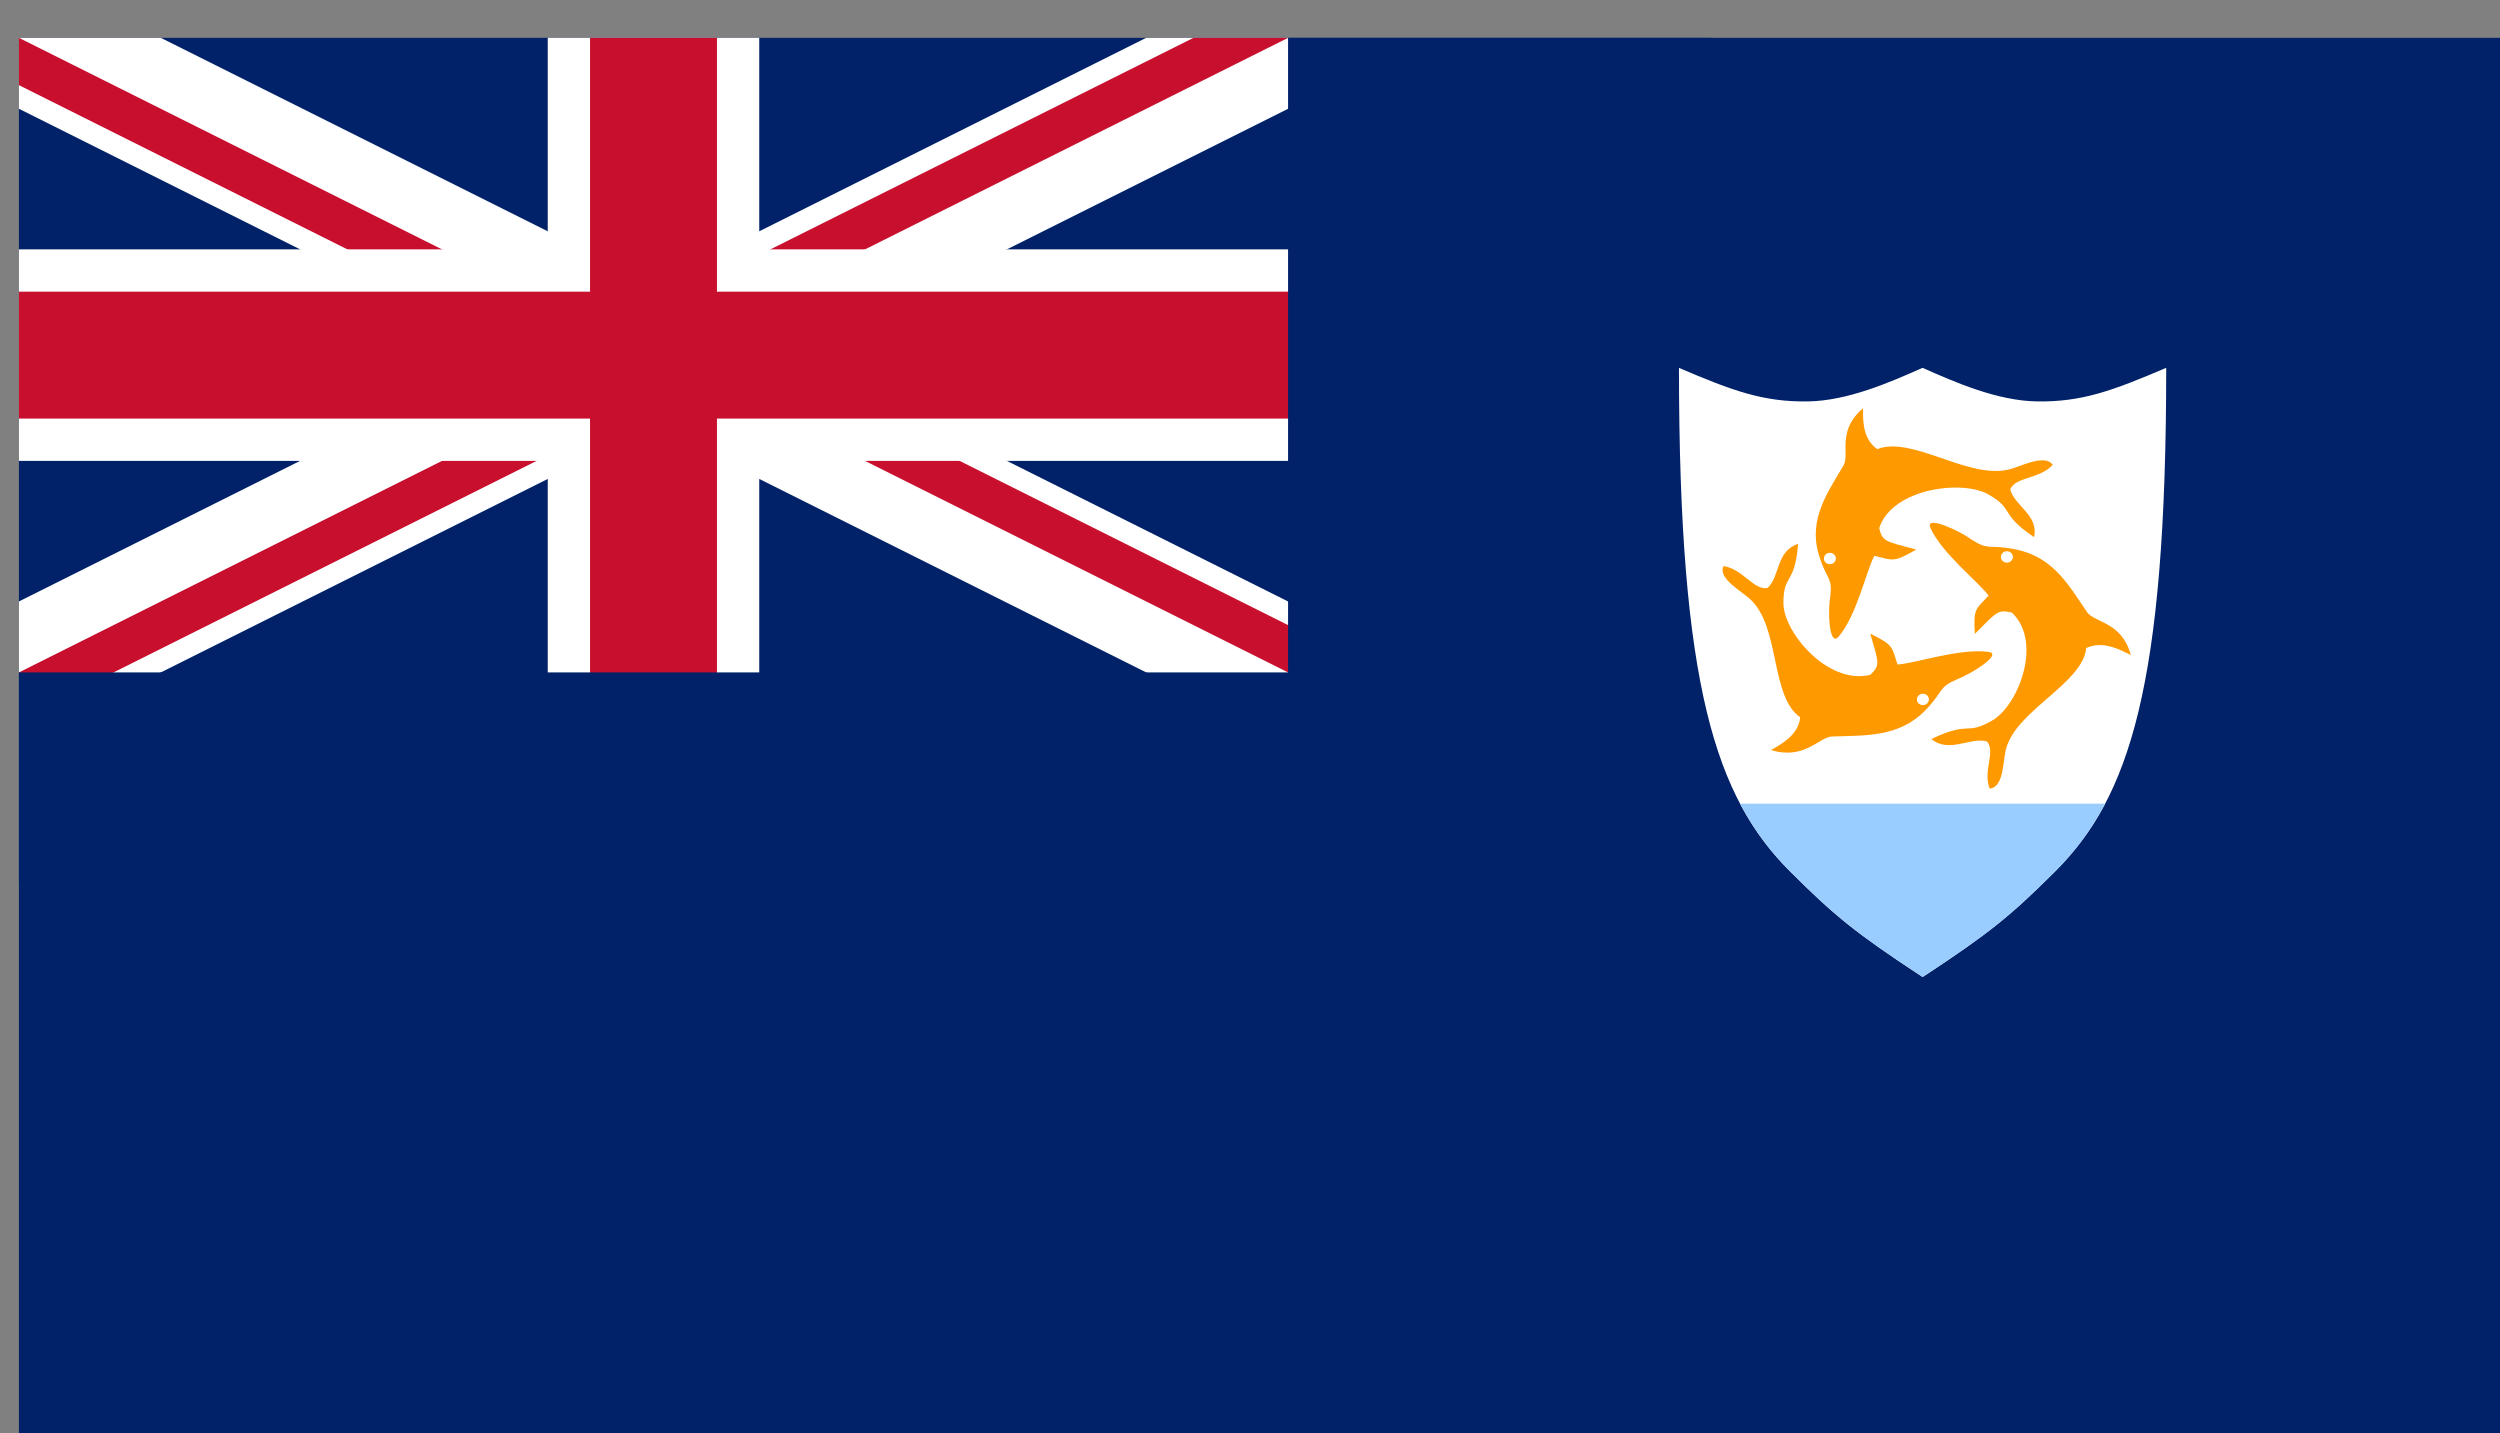
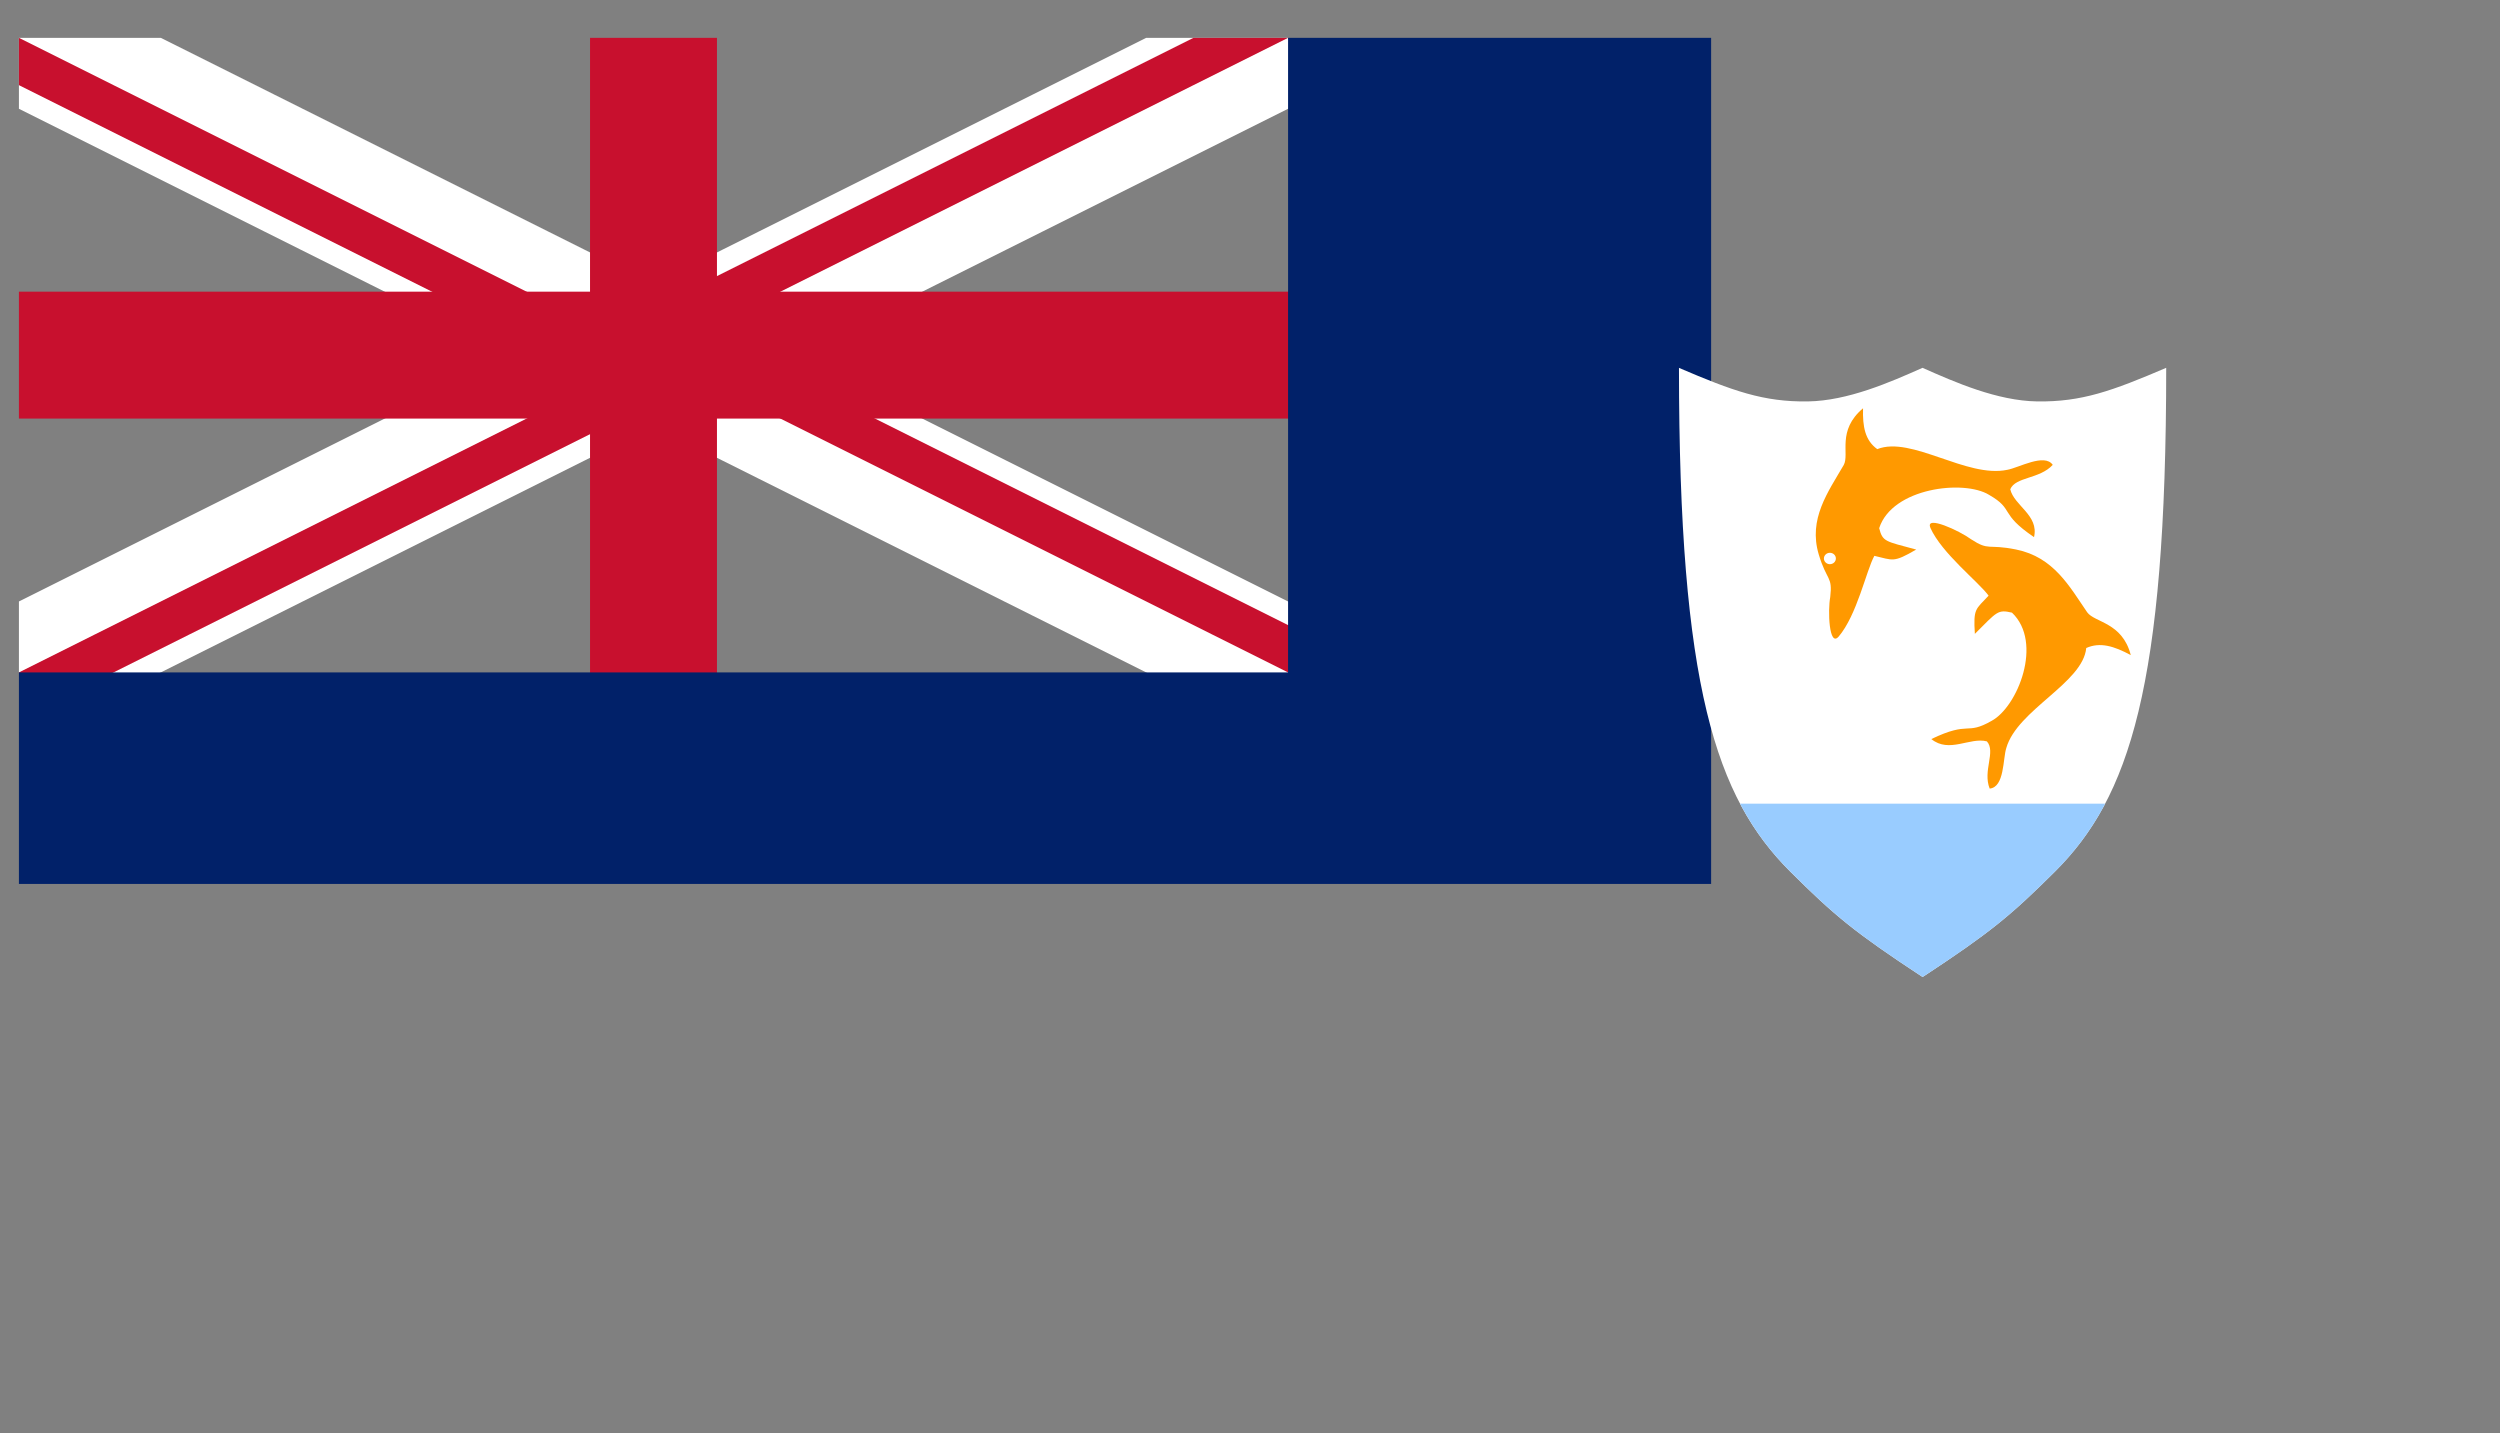
<svg xmlns="http://www.w3.org/2000/svg" viewBox="0 0 1934.64 1109.28">
  <rect x="0" y="0" width="1934.64" height="1109.28" fill="#808080" stroke="none" />
  <defs>
    <style>.cls-1{fill:none;}.cls-2{fill:#012169;}.cls-3{fill:#fff;}.cls-4{clip-path:url(#clip-path);}.cls-5{fill:#c8102e;}.cls-6{fill:#f90;}.cls-7{fill:#9cf;}</style>
    <clipPath id="clip-path" transform="translate(14.64 29.28)">
      <path class="cls-1" d="M0,0V245.53H1145.83V491.07H982.14ZM982.14,0H491.07V572.91H0V491.07Z" />
    </clipPath>
  </defs>
  <title>Anguilla Flag1</title>
  <g id="Layer_2" data-name="Layer 2">
    <g id="Anguilla_Flag" data-name="Anguilla Flag">
-       <rect class="cls-2" x="14.64" y="29.28" width="1920" height="1080" />
      <path class="cls-1" d="M0,0,327.38,163.69l65.48,32.74,98.21,49.1,98.21,49.11,65.48,32.74L982.14,491.07M982.14,0,654.76,163.69l-65.48,32.74-98.21,49.1-98.21,49.11-65.48,32.74L0,491.07" transform="translate(14.64 29.28)" />
      <polygon class="cls-3" points="996.78 465.45 1018.75 476.43 974.81 564.27 886.98 520.35 587.55 370.64 505.71 329.72 423.87 370.64 124.44 520.35 36.61 564.27 14.64 520.35 14.64 465.45 232.22 356.66 395.91 274.82 232.22 192.97 14.64 84.18 14.64 29.28 124.44 29.28 423.87 178.99 505.71 219.91 587.55 178.99 886.98 29.28 996.78 29.28 1018.75 73.2 996.78 84.18 779.2 192.97 615.51 274.82 779.2 356.66 996.78 465.45" />
      <g class="cls-4">
        <path d="M0,0,982.14,491.07M982.14,0,0,491.07" transform="translate(14.64 29.28)" />
        <polygon class="cls-5" points="982.14 549.63 505.71 311.42 29.28 549.63 0 491.07 432.51 274.82 0 58.56 29.28 0 505.71 238.21 982.14 0 1011.42 58.56 578.91 274.82 1011.42 491.07 982.14 549.63" />
      </g>
      <path class="cls-1" d="M491.07,0V572.91M0,245.53H1145.83" transform="translate(14.64 29.28)" />
-       <polygon class="cls-3" points="587.55 602.2 423.87 602.2 423.87 356.66 14.64 356.66 14.64 192.97 423.87 192.97 423.87 29.28 587.55 29.28 587.55 192.97 1160.47 192.97 1160.47 356.66 587.55 356.66 587.55 602.2" />
-       <path class="cls-1" d="M491.07,0V572.91M0,245.53H1145.83" transform="translate(14.64 29.28)" />
      <polygon class="cls-5" points="554.82 602.2 456.6 602.2 456.6 323.92 14.64 323.92 14.64 225.71 456.6 225.71 456.6 29.28 554.82 29.28 554.82 225.71 1160.47 225.71 1160.47 323.92 554.82 323.92 554.82 602.2" />
      <path class="cls-2" d="M0,491.07H982.14V0h327.38V654.76H0Z" transform="translate(14.64 29.28)" />
      <path class="cls-3" d="M1284.64,255.36c0,247.19,28.66,332.36,86,389.74,34.22,34,49.39,46.76,102.53,81.68,53.13-34.92,68.3-47.71,102.52-81.68,57.38-57.38,86-142.55,86-389.74-41.74,17.86-65.52,26.53-99.94,26-30.79-.48-63.41-14.77-88.63-26-25.23,11.23-57.85,25.52-88.64,26-34.42.53-58.2-8.13-99.93-26Z" transform="translate(14.64 29.28)" />
      <path class="cls-6" d="M1479.16,379.12c8.86,19.87,37.27,41.81,45.08,52.56-9.94,10.76-11.92,9.59-10.62,29.56,17.29-17.24,17.6-19,28.72-16.42,24.35,23.17,4.35,72.93-15.78,83.75-20.12,11.54-16.47-.4-46.63,14.07,13.83,11.27,29.85-1.66,43,1.8,7.11,8-3.38,22.72,2.15,36.53,11.57-1.06,10.18-23.34,12.87-31.41,8.46-29.59,59.28-50.23,61.86-77.37,10.72-4.79,21.43-1.5,34.46,5.48-6.49-25.43-28-25.15-33.71-33.1-13.7-19.95-25.84-42.71-55.09-48.62-22.21-4.48-20.55,1.35-34.78-7.91-8.86-6.57-35.78-19-31.48-8.92Z" transform="translate(14.64 29.28)" />
-       <ellipse class="cls-3" cx="1553.05" cy="431" rx="4.63" ry="4.41" />
      <path class="cls-6" d="M1408.15,463.42c14.29-16.76,21.37-51,27.69-62.56,14.62,3.35,14.46,5.57,32.38-4.86-24.07-6.51-25.88-5.93-28.65-16.53,10.11-31.35,65.61-37.75,85-25.83,20.11,11.57,7.33,14.07,34.83,32.74,4-16.93-15.48-24.39-18.39-37.05,4.14-9.75,22.65-7.76,32.88-18.87-6.39-9.26-26.4,2.32-35.15,3.82-31.39,6.69-74.27-26.51-100.65-16-9.45-6.79-11.4-17.36-11-31.6-20.55,17.35-10.26,35.31-14.94,43.88-12.11,20.86-27.55,41.73-19.36,69.15,6.22,20.82,10.85,16.69,8.92,33-2,10.54-.93,39.05,6.42,30.71Z" transform="translate(14.64 29.28)" />
      <ellipse class="cls-3" cx="1416.07" cy="432.19" rx="4.63" ry="4.41" />
-       <path class="cls-6" d="M1524.25,475.19c-22.43-3-56.8,8.93-70.49,9.77-4.55-13.66-2.47-14.68-21.1-23.91,6.6,23,8,24.19,0,31.93-33.38,8-67.82-34-67.18-56,0-22.39,8.84-13.26,11.37-45.36-17.26,5.5-13.89,25.25-23.74,34.17-10.9,1.67-18.68-14.46-33.95-17.06-5,10,15.74,20.34,21.61,26.7,22.25,22.15,14.62,74.31,37.69,90.4-1.2,11.23-9.68,18.29-22.66,25.34,26.2,7.79,37-9.89,47.11-10.5,25-.92,51.72.89,72.1-20,15.46-15.84,9.37-17.49,25-24.35,10.47-3.85,35.53-19.45,24.24-21.13Z" transform="translate(14.64 29.28)" />
+       <path class="cls-6" d="M1524.25,475.19Z" transform="translate(14.64 29.28)" />
      <ellipse class="cls-3" cx="1488.05" cy="541.26" rx="4.63" ry="4.41" />
      <path class="cls-7" d="M1331.94,592.65a213.32,213.32,0,0,0,38.74,52.45c34.22,34,49.39,46.76,102.53,81.68,53.13-34.92,68.3-47.71,102.53-81.68a213.73,213.73,0,0,0,38.73-52.45Z" transform="translate(14.64 29.28)" />
    </g>
  </g>
</svg>